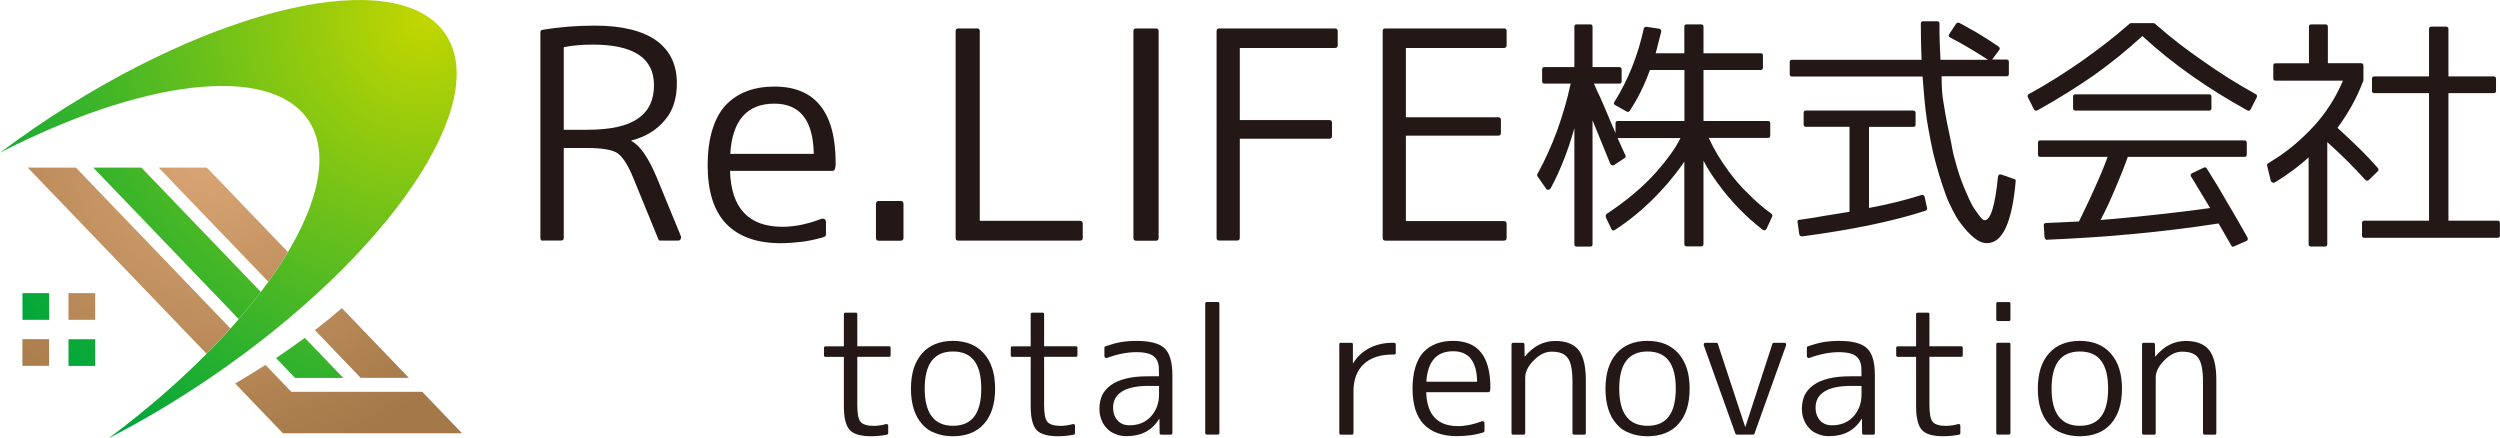
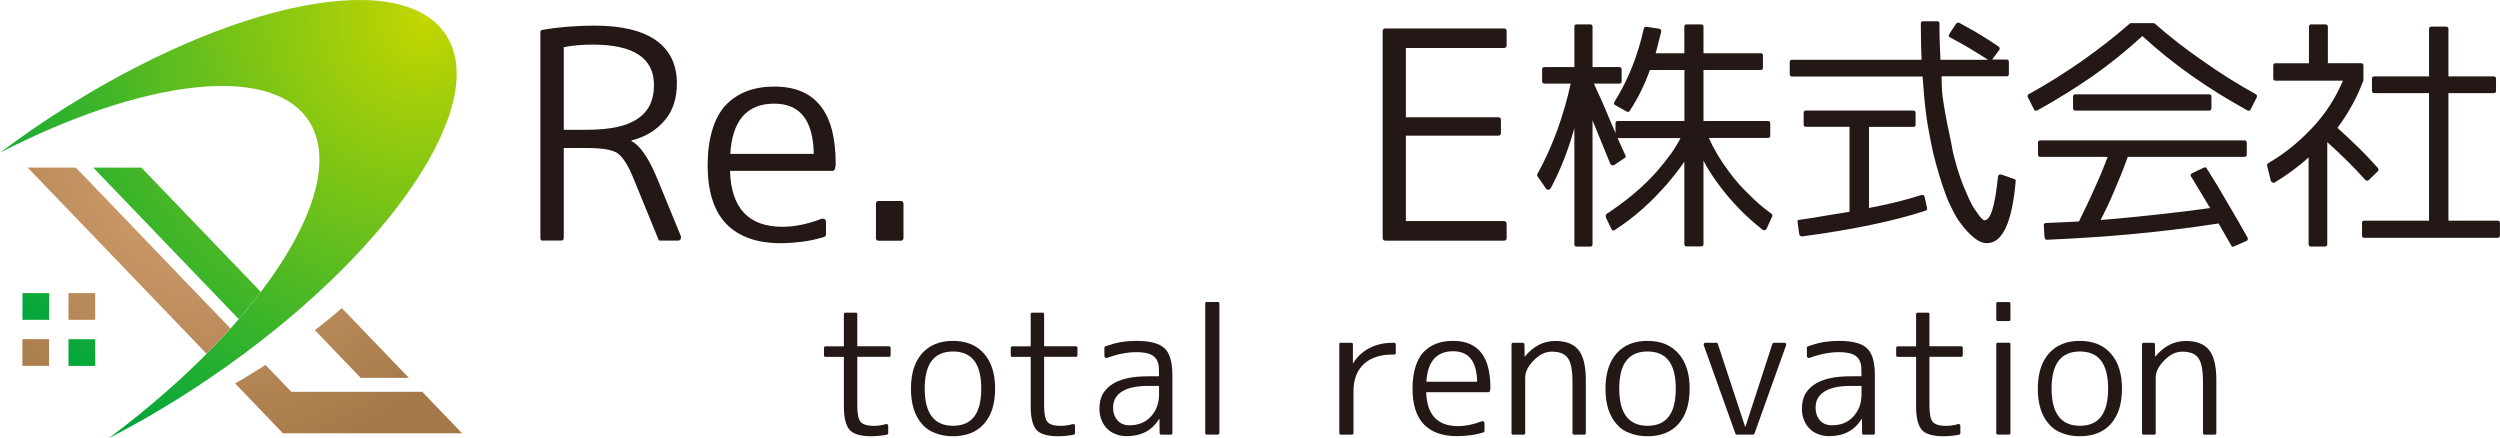
<svg xmlns="http://www.w3.org/2000/svg" xmlns:xlink="http://www.w3.org/1999/xlink" id="a" viewBox="0 0 301.5 52.83">
  <defs>
    <style>.l{fill:url(#k);}.m{fill:url(#j);}.n{fill:url(#i);}.o{fill:url(#h);}.p{fill:url(#g);}.q{fill:url(#f);}.r{fill:url(#e);}.s{fill:url(#d);}.t{fill:url(#c);}.u{fill:url(#b);}.v{fill:#231815;}</style>
    <radialGradient id="b" cx="25.47" cy="18.32" fx="25.47" fy="18.32" r="38.52" gradientUnits="userSpaceOnUse">
      <stop offset="0" stop-color="#dba675" />
      <stop offset="1" stop-color="#a47848" />
    </radialGradient>
    <radialGradient id="c" cx="25.47" cy="18.32" fx="25.47" fy="18.32" r="38.52" xlink:href="#b" />
    <radialGradient id="d" cx="51.21" cy="2.31" fx="51.21" fy="2.31" r="60.85" gradientUnits="userSpaceOnUse">
      <stop offset="0" stop-color="#c3d600" />
      <stop offset=".62" stop-color="#47b726" />
      <stop offset="1" stop-color="#00a63c" />
    </radialGradient>
    <radialGradient id="e" cx="51.21" cy="2.31" fx="51.21" fy="2.31" r="60.85" xlink:href="#d" />
    <radialGradient id="f" cx="51.21" cy="2.31" fx="51.21" fy="2.31" r="60.85" gradientUnits="userSpaceOnUse">
      <stop offset="0" stop-color="#c3d600" />
      <stop offset=".62" stop-color="#47b726" />
      <stop offset="1" stop-color="#00a63c" />
    </radialGradient>
    <radialGradient id="g" cx="25.47" cy="18.32" fx="25.47" fy="18.32" r="38.52" xlink:href="#b" />
    <radialGradient id="h" cx="51.21" cy="2.31" fx="51.21" fy="2.31" r="60.85" gradientUnits="userSpaceOnUse">
      <stop offset="0" stop-color="#c3d600" />
      <stop offset=".62" stop-color="#47b726" />
      <stop offset="1" stop-color="#00a63c" />
    </radialGradient>
    <radialGradient id="i" cx="25.47" cy="18.32" fx="25.47" fy="18.32" r="38.52" xlink:href="#b" />
    <radialGradient id="j" cx="51.21" cy="2.31" fx="51.21" fy="2.31" r="60.85" xlink:href="#d" />
    <radialGradient id="k" cx="25.47" cy="18.32" fx="25.47" fy="18.32" r="38.52" xlink:href="#b" />
  </defs>
  <path class="u" d="M50.92,47.25h-15.79l-3.11-3.24c-1.18.76-2.4,1.5-3.66,2.24l5.76,6h21.6l-4.79-4.99Z" />
  <path class="t" d="M5.92,44.12h-3.22v-3.22h3.22v3.22ZM11.48,38.57h-3.22v-3.22h3.22v3.22Z" />
  <rect class="s" x="2.71" y="35.35" width="3.22" height="3.22" />
  <rect class="r" x="8.26" y="40.91" width="3.22" height="3.22" />
  <path class="q" d="M37.09,14.36c-4.73-6.72-20.08-4.68-37.09,4.05,1.37-1.02,2.78-2.03,4.23-3.03C25.66.77,47.78-4.32,53.64,3.99c5.86,8.32-6.76,26.9-28.19,41.5-4.12,2.81-8.26,5.26-12.31,7.34,18.82-14.05,29.41-30.72,23.95-38.48Z" />
  <path class="p" d="M41.23,37.16c-1.03.9-2.11,1.78-3.25,2.66l5.52,5.75h5.81l-8.08-8.41Z" />
-   <path class="o" d="M36.76,40.74c-1.11.82-2.27,1.64-3.47,2.44l2.3,2.4h5.81l-4.65-4.84Z" />
-   <path class="n" d="M24.94,20.21h-5.81l13.23,13.77c.88-1.22,1.66-2.41,2.36-3.59l-9.78-10.18Z" />
  <path class="m" d="M17.05,20.21h-5.81l17.55,18.27c.95-1.1,1.84-2.19,2.67-3.27l-14.41-15Z" />
  <path class="l" d="M9.15,20.21H3.34l21.57,22.45c1.01-1.02,1.97-2.03,2.88-3.05L9.15,20.21Z" />
  <path class="v" d="M65.51,29.03c-.24,0-.34-.1-.34-.34V3.91c0-.2.1-.31.27-.31,1.95-.34,4.07-.51,6.3-.51,3.29,0,5.75.62,7.43,1.81,1.64,1.2,2.46,2.91,2.46,5.13,0,1.78-.44,3.29-1.44,4.45-.96,1.16-2.29,2.02-4.04,2.46v.07c1.03.51,2.09,2.05,3.12,4.55l2.84,6.91c.03.14.03.27-.03.38s-.17.17-.34.17h-2.09c-.17,0-.24-.07-.27-.21l-2.94-7.19c-.68-1.71-1.37-2.74-1.98-3.15-.62-.41-1.81-.62-3.66-.62h-2.81v10.82c0,.24-.1.34-.34.34h-2.12ZM67.98,15.65h2.81c2.81,0,4.86-.44,6.16-1.37,1.3-.89,1.92-2.22,1.92-4,0-3.29-2.46-4.9-7.39-4.9-1.3,0-2.46.1-3.49.31v9.96Z" />
  <path class="v" d="M88.04,20.61c.14,4.52,2.26,6.74,6.33,6.74,1.51,0,3.08-.34,4.69-.96.14-.03.27-.03.38.03.1.07.17.17.17.34v1.51c0,.14-.07.24-.24.31-.89.27-1.81.48-2.67.58-.86.1-1.71.17-2.53.17-2.91,0-5.1-.79-6.61-2.36-1.47-1.54-2.22-3.9-2.22-7.05s.75-5.68,2.16-7.22c1.44-1.51,3.39-2.26,5.89-2.26,4.93,0,7.39,3.08,7.39,9.24v.24c-.03.1-.03.24-.07.38-.03.21-.17.31-.34.31h-12.32ZM98.14,18.56c-.07-4.04-1.64-6.06-4.76-6.06-3.29,0-5.07,2.02-5.31,6.06h10.06Z" />
  <path class="v" d="M105.98,29.03c-.21,0-.34-.1-.34-.34v-4.11c0-.24.14-.34.34-.34h2.64c.21,0,.34.1.34.34v4.11c0,.24-.14.34-.34.34h-2.64Z" />
-   <path class="v" d="M117.82,3.43c.24,0,.34.1.34.34v22.86h12.08c.24,0,.34.14.34.34v1.71c0,.24-.1.34-.34.34h-14.65c-.24,0-.34-.1-.34-.34V3.77c0-.24.1-.34.34-.34h2.22Z" />
-   <path class="v" d="M137.03,29.03c-.24,0-.34-.1-.34-.34V3.77c0-.24.1-.34.34-.34h2.36c.24,0,.34.1.34.34v24.92c0,.24-.1.34-.34.34h-2.36Z" />
-   <path class="v" d="M161.33,5.45c0,.21-.1.34-.34.34h-11.47v8.69h10.78c.24,0,.34.1.34.34v1.57c0,.24-.1.34-.34.34h-10.78v11.94c0,.24-.1.34-.34.34h-2.12c-.24,0-.34-.1-.34-.34V3.77c0-.24.1-.34.34-.34h13.93c.24,0,.34.1.34.34v1.68Z" />
  <path class="v" d="M181.7,5.45c0,.21-.1.34-.34.34h-11.81v8.35h11.12c.24,0,.34.1.34.34v1.54c0,.24-.1.34-.34.34h-11.12v10.3h11.81c.24,0,.34.14.34.34v1.68c0,.24-.1.34-.34.34h-14.27c-.24,0-.34-.1-.34-.34V3.77c0-.24.1-.34.34-.34h14.27c.24,0,.34.1.34.34v1.68Z" />
  <path class="v" d="M193.68,26.17c-.06-.15-.03-.29.09-.38,2.4-1.58,4.42-3.28,6.06-5.13.61-.7,1.17-1.41,1.64-2.05.47-.65.88-1.32,1.2-1.96h-7.59l.94,2.08c.09.15.03.26-.12.35l-1.23.82c-.09.06-.18.06-.26.03-.09-.03-.18-.09-.21-.18l-2.14-5.24v14.94c0,.2-.09.29-.29.29h-1.61c-.2,0-.29-.09-.29-.29v-14c-.73,2.64-1.67,5.04-2.84,7.23-.09.15-.18.2-.32.2-.12.03-.2-.03-.29-.18l-1-1.44c-.06-.09-.06-.18,0-.29.94-1.7,1.73-3.46,2.4-5.3.64-1.79,1.2-3.69,1.61-5.59h-3.16c-.2,0-.29-.09-.29-.29v-1.41c0-.18.09-.29.29-.29h3.6V3.23c0-.2.09-.29.29-.29h1.61c.2,0,.29.09.29.29v4.86h3.22c.21,0,.29.12.29.29v1.41c0,.2-.09.29-.29.29h-3.05c.2.5.47,1.08.82,1.81.32.76.73,1.64,1.14,2.67l.64,1.49v-1.17c0-.21.09-.29.29-.29h8.02v-6.15h-4.16c-.61,1.7-1.41,3.37-2.43,4.92-.12.15-.23.18-.38.09l-1.35-.76c-.2-.09-.23-.23-.12-.41,1.64-2.61,2.81-5.53,3.54-8.82.03-.15.15-.23.32-.23l1.52.23c.2.03.29.18.26.38-.12.5-.23.91-.35,1.35-.09.44-.21.82-.32,1.23h3.46v-3.19c0-.2.09-.29.29-.29h1.73c.2,0,.29.09.29.29v3.19h6.88c.2,0,.29.09.29.29v1.44c0,.18-.09.29-.29.29h-6.88v6.15h7.76c.2,0,.29.09.29.29v1.46c0,.2-.09.29-.29.29h-7.12c.59,1.32,1.38,2.66,2.43,4.07.7.94,1.46,1.85,2.34,2.67.82.85,1.76,1.67,2.78,2.4.12.12.15.23.09.35l-.67,1.46c-.03.09-.12.15-.2.18s-.2,0-.29-.06c-1-.79-1.93-1.61-2.81-2.52-.91-.94-1.76-1.93-2.55-3.02-.32-.44-.61-.85-.91-1.32-.29-.44-.59-.94-.85-1.47v10.05c0,.2-.09.29-.29.29h-1.73c-.21,0-.29-.09-.29-.29v-9.93c-.32.5-.67.94-1,1.38-.35.44-.7.85-1,1.23-1,1.14-1.99,2.17-3.05,3.1-1.06.94-2.14,1.76-3.31,2.52-.2.15-.35.09-.44-.12l-.7-1.46Z" />
  <path class="v" d="M235.92,2.85c.09-.12.23-.15.38-.09.76.44,1.58.85,2.34,1.32.76.47,1.58.97,2.37,1.52.18.15.21.26.09.44l-.85,1.14h1.73c.2,0,.29.09.29.29v1.44c0,.21-.09.29-.29.29h-7.82v.12c0,1.14.06,2.17.23,3.08.15.94.29,1.79.44,2.49.15.76.32,1.55.47,2.26.12.73.26,1.44.47,2.14.35,1.35.73,2.43,1.08,3.28.47,1.14.82,1.87,1.02,2.23.2.32.38.59.53.79.15.23.29.41.38.53.26.32.44.44.56.44.73,0,1.26-1.73,1.61-5.21.03-.26.18-.38.44-.29l1.52.53c.15.03.2.12.18.29-.44,4.95-1.58,7.44-3.46,7.44-.53,0-1.03-.21-1.52-.62-.56-.44-1.14-1.05-1.73-1.87-.32-.41-.62-.94-.91-1.52-.29-.56-.59-1.2-.85-1.93-.56-1.55-1.05-3.19-1.49-4.98-.21-.94-.41-1.99-.62-3.16-.2-1.14-.35-2.4-.47-3.81l-.18-2.2h-15.73c-.2,0-.29-.09-.29-.29v-1.44c0-.2.09-.29.29-.29h15.61c-.06-1.41-.09-2.84-.09-4.36,0-.2.09-.29.29-.29h1.67c.2,0,.29.09.29.29,0,.82,0,1.61.03,2.31.03.73.06,1.44.09,2.05h5.74c-1.58-1.02-3.1-1.93-4.57-2.69-.2-.09-.23-.23-.09-.44l.79-1.2ZM230.73,13.34c.2,0,.29.09.29.29v1.38c0,.21-.09.29-.29.29h-5.33v9.78c2.37-.44,4.45-.97,6.3-1.55.2-.06.35,0,.41.21l.29,1.32c.03.2-.03.29-.18.35-3.75,1.23-8.73,2.28-14.88,3.1-.09,0-.18-.03-.23-.06-.06-.03-.09-.12-.12-.21l-.2-1.41c-.03-.09,0-.18.03-.26.03-.06.12-.06.2-.06,1.08-.15,2.14-.32,3.13-.5,1-.15,1.93-.32,2.9-.47v-10.25h-5.24c-.2,0-.29-.09-.29-.29v-1.38c0-.2.09-.29.29-.29h12.92Z" />
  <path class="v" d="M259.73,2.79s.09.03.15.06c1.85,1.64,3.75,3.1,5.8,4.51,1.99,1.41,4.1,2.75,6.33,3.98.18.09.23.23.15.41l-.73,1.44c-.09.18-.23.21-.41.12-2.37-1.32-4.6-2.69-6.68-4.16-2.08-1.46-4.1-3.08-5.97-4.8-1.9,1.73-3.87,3.34-5.95,4.8-2.11,1.46-4.33,2.84-6.71,4.16-.09.03-.15.06-.23.03-.09-.03-.15-.06-.18-.15l-.73-1.44c-.09-.18-.06-.32.12-.41,2.26-1.23,4.36-2.58,6.38-3.98,1.99-1.41,3.9-2.87,5.77-4.51.03-.03.09-.06.15-.06h2.75ZM264.24,21.33c-.09-.21-.06-.35.12-.44l1.41-.67c.18-.09.29-.03.38.12.88,1.38,1.7,2.75,2.49,4.13.82,1.38,1.61,2.75,2.4,4.16.09.21.06.35-.15.44l-1.46.64c-.15.09-.26.06-.35-.12l-1.52-2.64c-3.6.56-7.12.97-10.54,1.29-3.43.32-6.82.53-10.13.67-.09.03-.18,0-.2-.06-.06-.06-.09-.15-.12-.23l-.09-1.41c-.03-.18.06-.29.26-.32l3.98-.18c.64-1.32,1.29-2.64,1.85-3.92.59-1.29,1.14-2.58,1.61-3.87h-8.11c-.21,0-.29-.09-.29-.29v-1.41c0-.21.09-.29.29-.29h24.6c.18,0,.29.09.29.29v1.41c0,.2-.12.29-.29.29h-14.06c-.5,1.4-1.02,2.69-1.58,3.98-.53,1.29-1.11,2.49-1.7,3.63,2.31-.18,4.57-.41,6.77-.65,2.2-.23,4.36-.5,6.44-.79l-2.28-3.78ZM250.3,13.34c-.21,0-.29-.12-.29-.29v-1.38c0-.2.09-.29.29-.29h16.11c.21,0,.29.09.29.29v1.38c0,.18-.09.29-.29.29h-16.11Z" />
  <path class="v" d="M284.74,7.63c.2,0,.29.09.29.29v1.79s0,.06-.03.06c-.76,2.05-1.81,3.89-3.1,5.65.88.79,1.7,1.58,2.52,2.37.82.79,1.58,1.61,2.34,2.46.12.18.12.29,0,.41l-1.08,1.05c-.15.12-.26.12-.44-.03-1.29-1.44-2.81-2.96-4.57-4.54v12.3c0,.2-.09.29-.29.29h-1.67c-.2,0-.29-.09-.29-.29v-10.46c-1.17,1.08-2.55,2.08-4.07,3.02-.09.06-.21.06-.29,0-.09-.03-.18-.12-.2-.2l-.44-1.79c-.03-.15,0-.23.12-.32,1.08-.64,2.11-1.35,3.02-2.11.91-.76,1.73-1.55,2.52-2.4,1.41-1.55,2.58-3.34,3.48-5.45h-8.11c-.21,0-.29-.09-.29-.29v-1.52c0-.2.09-.29.29-.29h4.01V3.23c0-.2.09-.29.29-.29h1.7c.18,0,.29.09.29.29v4.39h4.01ZM301.2,26.61c.18,0,.29.09.29.29v1.49c0,.2-.12.29-.29.29h-16.05c-.21,0-.29-.09-.29-.29v-1.49c0-.2.09-.29.29-.29h7.79v-15.38h-6.59c-.2,0-.29-.09-.29-.29v-1.44c0-.18.09-.29.29-.29h6.59V3.5c0-.18.09-.29.29-.29h1.76c.2,0,.29.12.29.29v5.71h5.45c.2,0,.29.12.29.29v1.44c0,.21-.09.29-.29.29h-5.45v15.38h5.92Z" />
  <path class="v" d="M103.18,37.7c.15,0,.21.06.21.21v3.85h3.81c.15,0,.21.06.21.21v.85c0,.15-.06.21-.21.21h-3.81v5.83c0,1.04.13,1.71.4,2.02s.81.48,1.56.48c.27,0,.52-.02.77-.06.23-.02.46-.08.69-.15.08-.02.17-.02.23.02.06.06.08.12.08.21v.83c0,.1-.04.19-.15.21-.62.12-1.27.19-1.89.19-1.27,0-2.14-.25-2.6-.75-.46-.5-.71-1.46-.71-2.85v-5.97h-2.19c-.15,0-.21-.06-.21-.21v-.85c0-.15.06-.21.21-.21h2.19v-3.85c0-.15.06-.21.21-.21h1.21Z" />
  <path class="v" d="M114.91,41.11c1.6,0,2.85.5,3.75,1.52.92,1.04,1.35,2.44,1.35,4.25s-.44,3.23-1.35,4.25c-.87.98-2.14,1.48-3.75,1.48-.79,0-1.5-.13-2.12-.38-.65-.23-1.17-.58-1.6-1.1-.87-.98-1.33-2.39-1.33-4.25s.46-3.25,1.33-4.25c.9-1.02,2.14-1.52,3.73-1.52ZM114.93,51.35c2.29,0,3.41-1.48,3.41-4.48s-1.12-4.48-3.41-4.48-3.41,1.5-3.41,4.48,1.15,4.48,3.41,4.48Z" />
  <path class="v" d="M125.71,37.7c.15,0,.21.06.21.21v3.85h3.81c.15,0,.21.06.21.21v.85c0,.15-.06.21-.21.21h-3.81v5.83c0,1.04.13,1.71.4,2.02s.81.48,1.56.48c.27,0,.52-.02.77-.06.23-.02.46-.08.69-.15.08-.02.17-.02.23.02.06.06.08.12.08.21v.83c0,.1-.04.19-.15.21-.62.12-1.27.19-1.89.19-1.27,0-2.14-.25-2.6-.75-.46-.5-.71-1.46-.71-2.85v-5.97h-2.19c-.15,0-.21-.06-.21-.21v-.85c0-.15.06-.21.21-.21h2.19v-3.85c0-.15.06-.21.21-.21h1.21Z" />
  <path class="v" d="M139.77,45.38v-.58c0-.44-.02-.79-.13-1.1-.1-.29-.25-.52-.48-.71-.23-.19-.48-.31-.83-.39-.33-.08-.77-.13-1.27-.13-1.1,0-2.29.23-3.54.69-.08.02-.17.02-.23-.02s-.1-.1-.1-.21v-.98c0-.1.04-.17.13-.19.6-.21,1.23-.39,1.85-.5.62-.1,1.25-.15,1.89-.15,1.66,0,2.79.31,3.39.9.62.58.94,1.66.94,3.23v6.97c0,.15-.06.21-.21.21h-1.12c-.15,0-.21-.06-.21-.21l-.02-1.69h-.04c-.85,1.4-2.17,2.08-3.93,2.08-.48,0-.94-.08-1.31-.25-.42-.15-.77-.37-1.04-.67-.29-.29-.52-.62-.67-1.04-.17-.4-.25-.87-.25-1.37,0-.6.12-1.12.33-1.62.23-.46.6-.87,1.06-1.21.48-.35,1.08-.6,1.83-.79.75-.19,1.64-.27,2.69-.27h1.27ZM139.77,46.54h-1.27c-1.42,0-2.48.23-3.18.67-.73.46-1.08,1.1-1.08,1.94,0,.65.19,1.17.54,1.56s.83.58,1.44.58c1.04,0,1.89-.33,2.54-1.02.69-.73,1.02-1.64,1.02-2.71v-1.02Z" />
  <path class="v" d="M145.56,52.41c-.15,0-.21-.06-.21-.21v-15.57c0-.15.06-.21.21-.21h1.29c.15,0,.21.06.21.21v15.57c0,.15-.06.21-.21.21h-1.29Z" />
  <path class="v" d="M161.51,41.55c0-.15.06-.21.21-.21h1.23c.15,0,.21.06.21.21v2.25h.04c.44-.75,1.08-1.35,1.92-1.81.83-.42,1.75-.65,2.79-.65h.21c.12,0,.21.06.21.21v1c0,.15-.08.21-.21.21h-.21c-1.48,0-2.62.39-3.43,1.14-.83.77-1.25,1.87-1.25,3.27v5.04c0,.15-.06.21-.21.21h-1.29c-.15,0-.21-.06-.21-.21v-10.66Z" />
-   <path class="v" d="M172,47.29c.08,2.75,1.37,4.1,3.85,4.1.92,0,1.87-.21,2.85-.58.08-.02.17-.02.23.02.06.04.1.1.1.21v.92c0,.08-.04.15-.15.19-.54.17-1.1.29-1.62.35-.52.06-1.04.1-1.54.1-1.77,0-3.1-.48-4.02-1.44-.89-.94-1.35-2.37-1.35-4.29s.46-3.46,1.31-4.39c.87-.92,2.06-1.37,3.58-1.37,3,0,4.5,1.87,4.5,5.62v.15c-.02.06-.02.15-.04.23-.02.13-.1.19-.21.19h-7.49ZM178.14,46.04c-.04-2.46-1-3.68-2.89-3.68-2,0-3.08,1.23-3.23,3.68h6.12Z" />
+   <path class="v" d="M172,47.29c.08,2.75,1.37,4.1,3.85,4.1.92,0,1.87-.21,2.85-.58.08-.02.17-.02.23.02.06.04.1.1.1.21v.92c0,.08-.04.15-.15.19-.54.17-1.1.29-1.62.35-.52.06-1.04.1-1.54.1-1.77,0-3.1-.48-4.02-1.44-.89-.94-1.35-2.37-1.35-4.29s.46-3.46,1.31-4.39c.87-.92,2.06-1.37,3.58-1.37,3,0,4.5,1.87,4.5,5.62v.15c-.02.06-.02.15-.04.23-.02.13-.1.19-.21.19h-7.49ZM178.14,46.04c-.04-2.46-1-3.68-2.89-3.68-2,0-3.08,1.23-3.23,3.68Z" />
  <path class="v" d="M183.64,41.34c.12,0,.21.06.21.21l.02,1.44h.04c1.02-1.25,2.25-1.87,3.66-1.87,1.29,0,2.23.37,2.81,1.1.58.73.87,1.94.87,3.6v6.39c0,.15-.06.21-.21.21h-1.19c-.12,0-.21-.06-.21-.21v-6.18c0-1.41-.19-2.37-.58-2.87-.37-.52-1.02-.75-1.94-.75-.73,0-1.44.33-2.14,1.04-.69.69-1.04,1.39-1.04,2.1v6.66c0,.15-.06.21-.21.21h-1.23c-.15,0-.21-.06-.21-.21v-10.66c0-.15.06-.21.21-.21h1.12Z" />
  <path class="v" d="M198.67,41.11c1.6,0,2.85.5,3.75,1.52.92,1.04,1.35,2.44,1.35,4.25s-.44,3.23-1.35,4.25c-.87.98-2.14,1.48-3.75,1.48-.79,0-1.5-.13-2.12-.38-.65-.23-1.17-.58-1.6-1.1-.87-.98-1.33-2.39-1.33-4.25s.46-3.25,1.33-4.25c.9-1.02,2.14-1.52,3.73-1.52ZM198.69,51.35c2.29,0,3.41-1.48,3.41-4.48s-1.12-4.48-3.41-4.48-3.41,1.5-3.41,4.48,1.15,4.48,3.41,4.48Z" />
  <path class="v" d="M206.98,41.34c.1,0,.17.04.19.13l3.29,9.99h.04l3.25-9.99c.02-.08.08-.13.19-.13h1.25c.08,0,.15.02.19.08s.04.14.02.23l-3.81,10.64c-.02.08-.08.12-.19.12h-1.94c-.08,0-.15-.04-.17-.12l-3.81-10.64c-.02-.08-.02-.17.02-.23s.1-.08.19-.08h1.29Z" />
  <path class="v" d="M224.49,45.38v-.58c0-.44-.02-.79-.13-1.1-.1-.29-.25-.52-.48-.71-.23-.19-.48-.31-.83-.39-.33-.08-.77-.13-1.27-.13-1.1,0-2.29.23-3.54.69-.08.02-.17.02-.23-.02s-.1-.1-.1-.21v-.98c0-.1.04-.17.13-.19.6-.21,1.23-.39,1.85-.5.62-.1,1.25-.15,1.89-.15,1.66,0,2.79.31,3.39.9.62.58.94,1.66.94,3.23v6.97c0,.15-.06.21-.21.21h-1.12c-.15,0-.21-.06-.21-.21l-.02-1.69h-.04c-.85,1.4-2.17,2.08-3.93,2.08-.48,0-.94-.08-1.31-.25-.42-.15-.77-.37-1.04-.67-.29-.29-.52-.62-.67-1.04-.17-.4-.25-.87-.25-1.37,0-.6.12-1.12.33-1.62.23-.46.6-.87,1.06-1.21.48-.35,1.08-.6,1.83-.79.75-.19,1.64-.27,2.69-.27h1.27ZM224.49,46.54h-1.27c-1.42,0-2.48.23-3.18.67-.73.46-1.08,1.1-1.08,1.94,0,.65.19,1.17.54,1.56s.83.58,1.44.58c1.04,0,1.89-.33,2.54-1.02.69-.73,1.02-1.64,1.02-2.71v-1.02Z" />
  <path class="v" d="M232.48,37.7c.15,0,.21.06.21.21v3.85h3.81c.15,0,.21.06.21.21v.85c0,.15-.06.21-.21.21h-3.81v5.83c0,1.04.13,1.71.4,2.02.27.31.81.48,1.56.48.27,0,.52-.02.77-.06.23-.02.46-.08.69-.15.08-.02.17-.02.23.02.06.06.08.12.08.21v.83c0,.1-.04.19-.14.21-.62.12-1.27.19-1.89.19-1.27,0-2.14-.25-2.6-.75-.46-.5-.71-1.46-.71-2.85v-5.97h-2.19c-.15,0-.21-.06-.21-.21v-.85c0-.15.06-.21.21-.21h2.19v-3.85c0-.15.06-.21.21-.21h1.21Z" />
  <path class="v" d="M240.96,38.72c-.15,0-.21-.06-.21-.21v-1.87c0-.15.06-.21.21-.21h1.29c.15,0,.21.06.21.21v1.87c0,.15-.06.21-.21.21h-1.29ZM240.96,52.41c-.15,0-.21-.06-.21-.21v-10.66c0-.15.06-.21.21-.21h1.29c.15,0,.21.06.21.21v10.66c0,.15-.06.21-.21.21h-1.29Z" />
  <path class="v" d="M250.81,41.11c1.6,0,2.85.5,3.75,1.52.92,1.04,1.35,2.44,1.35,4.25s-.44,3.23-1.35,4.25c-.87.98-2.14,1.48-3.75,1.48-.79,0-1.5-.13-2.12-.38-.65-.23-1.17-.58-1.6-1.1-.87-.98-1.33-2.39-1.33-4.25s.46-3.25,1.33-4.25c.9-1.02,2.14-1.52,3.73-1.52ZM250.83,51.35c2.29,0,3.41-1.48,3.41-4.48s-1.12-4.48-3.41-4.48-3.41,1.5-3.41,4.48,1.15,4.48,3.41,4.48Z" />
  <path class="v" d="M259.68,41.34c.12,0,.21.06.21.21l.02,1.44h.04c1.02-1.25,2.25-1.87,3.66-1.87,1.29,0,2.23.37,2.81,1.1.58.73.87,1.94.87,3.6v6.39c0,.15-.06.21-.21.21h-1.19c-.12,0-.21-.06-.21-.21v-6.18c0-1.41-.19-2.37-.58-2.87-.37-.52-1.02-.75-1.94-.75-.73,0-1.44.33-2.14,1.04-.69.69-1.04,1.39-1.04,2.1v6.66c0,.15-.06.21-.21.21h-1.23c-.15,0-.21-.06-.21-.21v-10.66c0-.15.06-.21.21-.21h1.12Z" />
</svg>